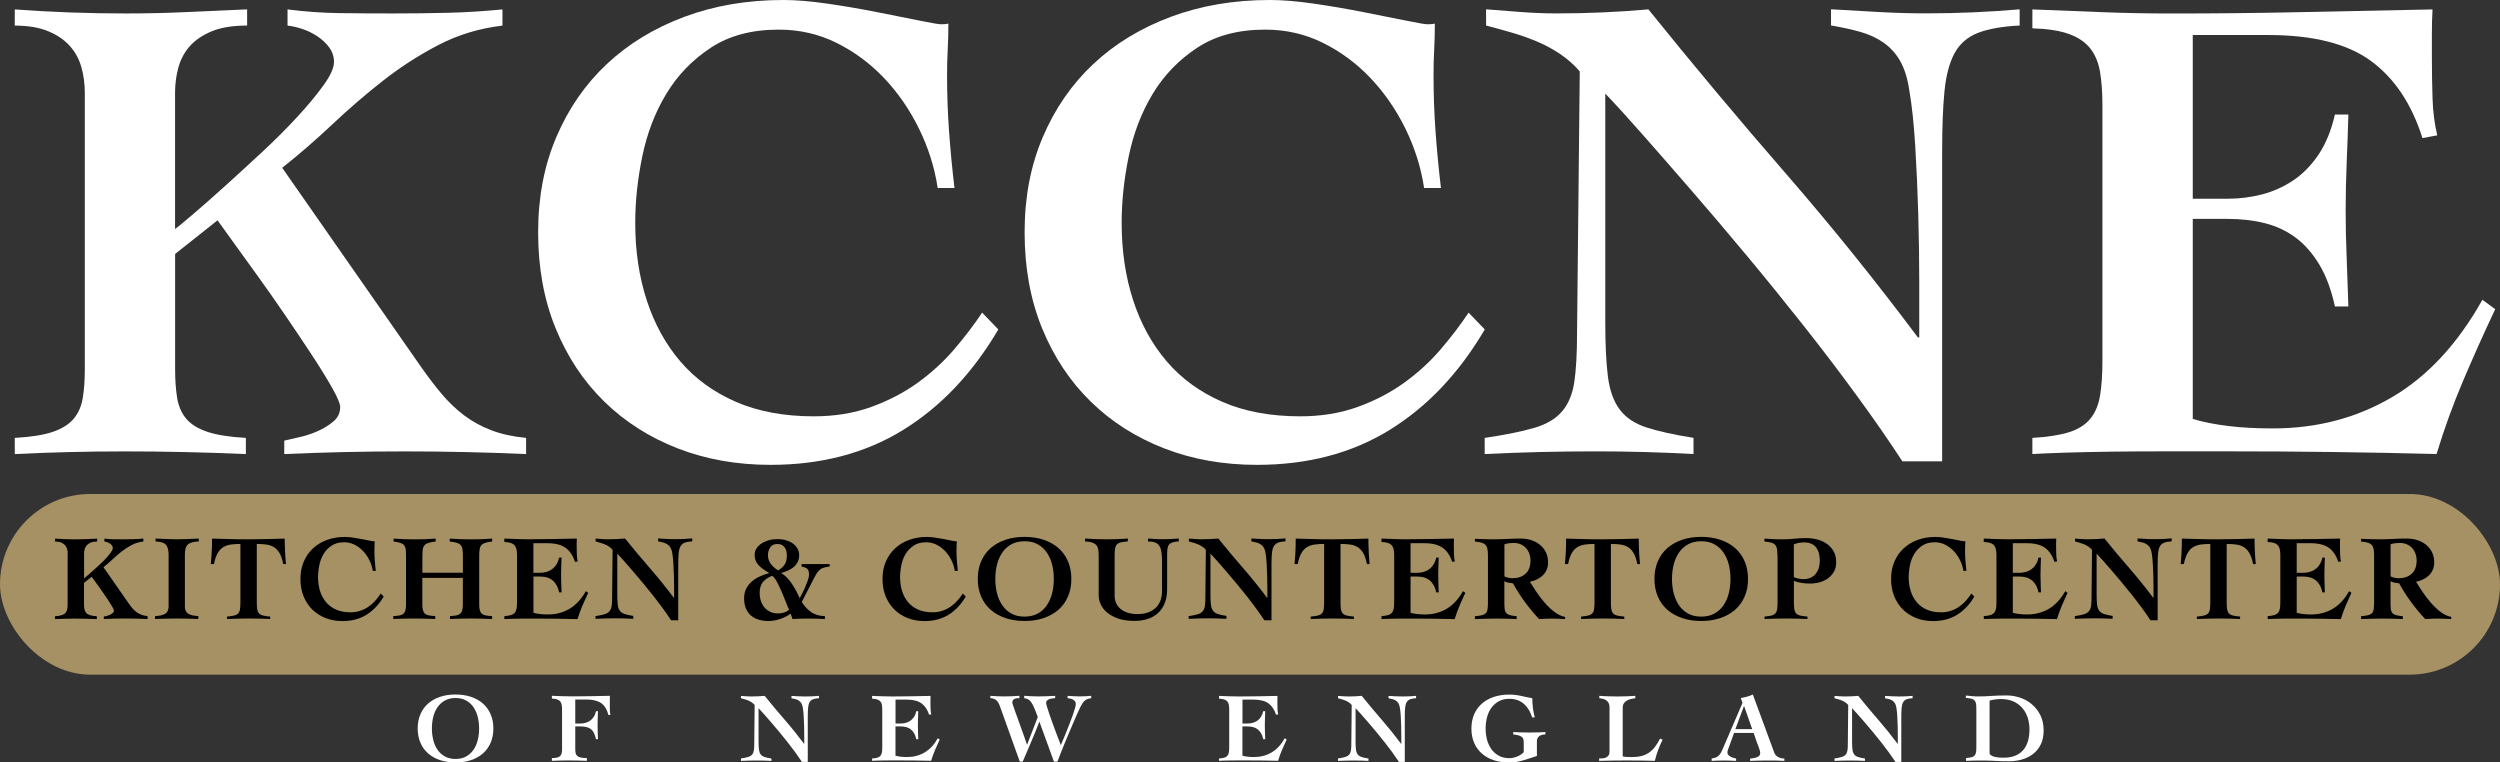
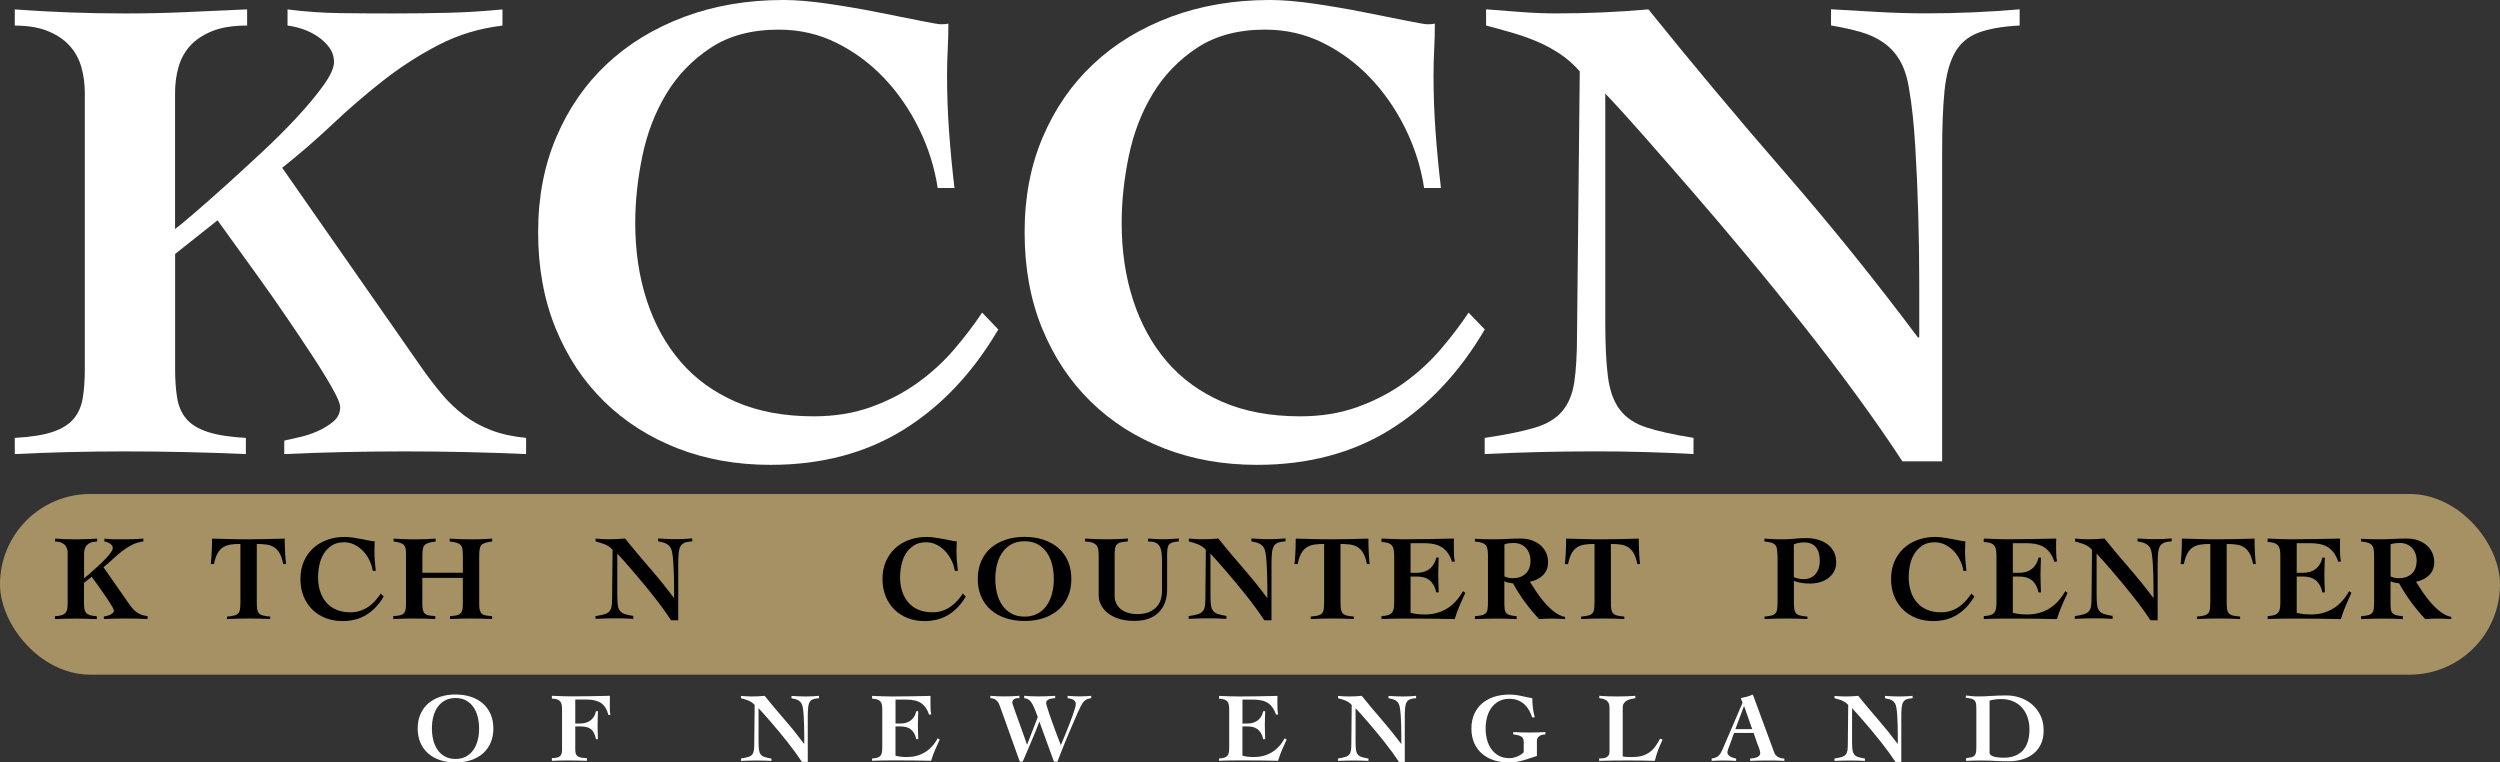
<svg xmlns="http://www.w3.org/2000/svg" id="Layer_2" width="533.23" height="162.62" viewBox="0 0 533.23 162.62">
  <rect x="0" y="0" width="533.23" height="162.62" fill="#333333" stroke="none" />
  <g id="Layer_4">
    <rect x="0" y="105.36" width="533.23" height="38.54" rx="19.27" ry="19.27" fill="#a59163" />
    <path d="M18.09,19.83c0-1.92-.24-3.74-.72-5.46-.48-1.72-1.29-3.23-2.44-4.53s-2.68-2.35-4.6-3.16c-1.92-.81-4.31-1.22-7.18-1.22v-3.45c7.95.58,15.81.86,23.56.86,4.31,0,8.64-.09,13-.29,4.36-.19,8.69-.38,13-.58v3.45c-3.07,0-5.58.41-7.54,1.22-1.96.82-3.52,1.87-4.67,3.16s-1.96,2.8-2.44,4.53c-.48,1.72-.72,3.54-.72,5.46v29.03c.77-.57,2.13-1.7,4.09-3.38,1.96-1.68,4.19-3.64,6.68-5.89,2.49-2.25,5.1-4.65,7.83-7.18,2.73-2.54,5.22-5.03,7.47-7.47,2.25-2.44,4.12-4.69,5.6-6.75,1.48-2.06,2.23-3.71,2.23-4.96,0-1.15-.34-2.18-1.01-3.09-.67-.91-1.51-1.7-2.51-2.37-1.01-.67-2.08-1.2-3.23-1.58-1.15-.38-2.21-.62-3.16-.72v-3.45c3.74.48,7.47.74,11.21.79,3.74.05,7.52.07,11.35.07,4.02,0,7.9-.05,11.64-.14,3.74-.09,7.62-.33,11.64-.72v3.45c-4.89.58-9.41,1.94-13.58,4.1s-8.12,4.69-11.85,7.62c-3.74,2.92-7.35,6.04-10.85,9.34-3.5,3.3-7.07,6.39-10.7,9.27l29.46,42.24c1.53,2.21,3.04,4.19,4.53,5.96,1.48,1.77,3.09,3.3,4.81,4.6s3.64,2.35,5.75,3.16c2.11.82,4.6,1.37,7.47,1.65v3.45c-4.31-.19-8.65-.34-13-.43-4.36-.1-8.69-.14-13-.14s-8.57.05-12.79.14c-4.22.09-8.48.24-12.79.43v-2.87c.77-.19,1.82-.43,3.16-.72,1.34-.29,2.66-.72,3.95-1.29,1.29-.58,2.42-1.27,3.38-2.08.96-.81,1.44-1.84,1.44-3.09,0-.67-.55-1.99-1.65-3.95-1.1-1.96-2.51-4.26-4.24-6.9-1.72-2.63-3.62-5.46-5.68-8.48-2.06-3.02-4.07-5.89-6.04-8.62-1.96-2.73-3.71-5.15-5.24-7.26-1.53-2.11-2.64-3.64-3.31-4.6l-9.05,7.18v24.57c0,2.3.14,4.34.43,6.11.29,1.77.93,3.26,1.94,4.46,1.01,1.2,2.51,2.13,4.53,2.8,2.01.67,4.74,1.1,8.19,1.29v3.45c-4.41-.19-8.76-.34-13.08-.43-4.31-.1-8.62-.14-12.93-.14-3.93,0-7.81.05-11.64.14-3.83.09-7.71.24-11.64.43v-3.45c3.45-.19,6.15-.62,8.12-1.29,1.96-.67,3.45-1.6,4.45-2.8,1.01-1.2,1.65-2.68,1.94-4.46.29-1.77.43-3.81.43-6.11V19.83Z" fill="#fff" />
    <path d="M200,40.09c-.67-4.41-2.01-8.64-4.02-12.72-2.01-4.07-4.5-7.66-7.47-10.78-2.97-3.11-6.35-5.6-10.13-7.47-3.79-1.87-7.88-2.8-12.29-2.8-5.75,0-10.59,1.29-14.51,3.88-3.93,2.59-7.09,5.87-9.48,9.84-2.4,3.98-4.09,8.41-5.1,13.29-1.01,4.89-1.51,9.63-1.51,14.23,0,5.94.81,11.42,2.44,16.45,1.63,5.03,4.02,9.39,7.18,13.08,3.16,3.69,7.11,6.56,11.85,8.62,4.74,2.06,10.27,3.09,16.6,3.09,4.5,0,8.6-.67,12.29-2.01,3.69-1.34,6.99-3.06,9.91-5.17,2.92-2.11,5.51-4.48,7.76-7.11,2.25-2.63,4.24-5.25,5.96-7.83l3.45,3.59c-5.46,9.29-12.21,16.43-20.26,21.41-8.05,4.98-17.48,7.47-28.31,7.47-7.18,0-13.79-1.17-19.83-3.52-6.03-2.35-11.26-5.68-15.66-9.99-4.41-4.31-7.86-9.51-10.35-15.59-2.49-6.08-3.74-12.91-3.74-20.48s1.29-14.25,3.88-20.33c2.59-6.08,6.18-11.28,10.78-15.59,4.6-4.31,10.11-7.66,16.52-10.06,6.42-2.39,13.46-3.59,21.12-3.59,2.68,0,5.84.26,9.48.79,3.64.53,7.14,1.13,10.49,1.8,3.45.67,6.47,1.27,9.05,1.8,2.59.53,4.12.79,4.6.79.76,0,1.29-.05,1.58-.14,0,1.92-.05,3.76-.14,5.53-.1,1.77-.14,3.62-.14,5.53,0,4.02.14,8.02.43,12,.29,3.98.67,7.97,1.15,12h-3.59Z" fill="#fff" />
    <path d="M303.75,40.09c-.67-4.41-2.01-8.64-4.02-12.72-2.01-4.07-4.5-7.66-7.47-10.78-2.97-3.11-6.35-5.6-10.13-7.47-3.79-1.87-7.88-2.8-12.29-2.8-5.75,0-10.59,1.29-14.51,3.88-3.93,2.59-7.09,5.87-9.48,9.84-2.4,3.98-4.09,8.41-5.1,13.29-1.01,4.89-1.51,9.63-1.51,14.23,0,5.94.81,11.42,2.44,16.45,1.63,5.03,4.02,9.39,7.18,13.08,3.16,3.69,7.11,6.56,11.85,8.62,4.74,2.06,10.27,3.09,16.6,3.09,4.5,0,8.6-.67,12.29-2.01,3.69-1.34,6.99-3.06,9.92-5.17,2.92-2.11,5.51-4.48,7.76-7.11,2.25-2.63,4.24-5.25,5.96-7.83l3.45,3.59c-5.46,9.29-12.21,16.43-20.26,21.41-8.05,4.98-17.48,7.47-28.31,7.47-7.18,0-13.79-1.17-19.83-3.52-6.04-2.35-11.26-5.68-15.66-9.99-4.41-4.31-7.86-9.51-10.35-15.59-2.49-6.08-3.74-12.91-3.74-20.48s1.29-14.25,3.88-20.33c2.59-6.08,6.18-11.28,10.78-15.59,4.6-4.31,10.11-7.66,16.52-10.06,6.42-2.39,13.46-3.59,21.12-3.59,2.68,0,5.84.26,9.48.79,3.64.53,7.13,1.13,10.49,1.8,3.45.67,6.47,1.27,9.05,1.8,2.59.53,4.12.79,4.6.79.77,0,1.29-.05,1.58-.14,0,1.92-.05,3.76-.14,5.53-.1,1.77-.14,3.62-.14,5.53,0,4.02.14,8.02.43,12,.29,3.98.67,7.97,1.15,12h-3.59Z" fill="#fff" />
    <path d="M316.68,93.4c4.5-.67,8.05-1.39,10.63-2.16,2.59-.77,4.55-1.94,5.89-3.52,1.34-1.58,2.2-3.66,2.59-6.25.38-2.59.58-6.04.58-10.35l.58-55.9c-1.25-1.44-2.66-2.68-4.24-3.74-1.58-1.05-3.23-1.94-4.96-2.66-1.72-.72-3.5-1.34-5.32-1.87-1.82-.53-3.64-1.03-5.46-1.51v-3.45c2.49.19,5,.38,7.54.58,2.54.19,5.05.29,7.54.29,6.61,0,13.12-.29,19.54-.86,9.58,11.88,19.28,23.47,29.1,34.77,9.82,11.3,19.28,23.04,28.38,35.2h.29v-11.64c0-4.69-.07-9.55-.21-14.58s-.36-9.92-.65-14.66c-.29-4.74-.72-8.74-1.29-12-.38-2.49-1.03-4.53-1.94-6.11-.91-1.58-2.08-2.87-3.52-3.88s-3.09-1.77-4.96-2.3c-1.87-.53-3.95-.98-6.25-1.37v-3.45c3.35.19,6.73.38,10.13.58,3.4.19,6.78.29,10.13.29,6.7,0,13.36-.29,19.97-.86v3.45c-3.74.19-6.71.72-8.91,1.58-2.2.86-3.86,2.3-4.96,4.31-1.1,2.01-1.82,4.72-2.16,8.12-.34,3.4-.5,7.74-.5,13v65.95h-8.48c-2.87-4.41-6.13-9.1-9.77-14.08-3.64-4.98-7.45-9.99-11.42-15.01-3.98-5.03-8-9.99-12.07-14.87-4.07-4.89-7.97-9.48-11.71-13.79-3.74-4.31-7.18-8.26-10.35-11.85-3.16-3.59-5.84-6.54-8.05-8.84v48.71c0,4.89.19,8.79.57,11.71.38,2.92,1.22,5.25,2.51,6.97,1.29,1.72,3.18,3,5.68,3.81,2.49.81,5.84,1.56,10.06,2.23v3.45c-3.54-.19-7.04-.34-10.49-.43-3.45-.1-6.95-.14-10.49-.14-4.02,0-7.95.05-11.78.14-3.83.09-7.76.24-11.78.43v-3.45Z" fill="#fff" />
-     <path d="M433.49,93.4c3.26-.19,5.87-.6,7.83-1.22,1.96-.62,3.47-1.58,4.53-2.87,1.05-1.29,1.75-2.95,2.08-4.96.33-2.01.5-4.45.5-7.33V22.42c0-2.68-.17-5.03-.5-7.04-.34-2.01-1.03-3.69-2.08-5.03-1.05-1.34-2.56-2.37-4.53-3.09-1.96-.72-4.58-1.12-7.83-1.22V2.01c4.89.19,9.79.38,14.73.58,4.93.19,9.84.29,14.73.29,9.29,0,18.54-.09,27.73-.29,9.2-.19,18.58-.38,28.16-.58-.1,1.72-.14,3.45-.14,5.17v5.03c0,2.97.05,5.89.14,8.76.09,2.87.43,5.51,1.01,7.9l-3.16.58c-2.3-7.28-5.96-12.76-10.99-16.45-5.03-3.69-12.33-5.53-21.91-5.53h-16.09v34.92h7.47c2.49,0,4.93-.31,7.33-.93,2.39-.62,4.62-1.63,6.68-3.02,2.06-1.39,3.85-3.23,5.39-5.53,1.53-2.3,2.68-5.12,3.45-8.48h2.87c-.1,3.35-.21,6.75-.36,10.2-.14,3.45-.22,6.85-.22,10.2s.07,6.88.22,10.27c.14,3.4.26,6.83.36,10.27h-2.87c-.77-3.54-1.87-6.51-3.31-8.91-1.44-2.39-3.11-4.31-5.03-5.75-1.92-1.44-4.1-2.46-6.54-3.09-2.44-.62-5.1-.93-7.97-.93h-7.47v42.68c2.3.67,4.86,1.17,7.69,1.51,2.82.34,5.96.5,9.41.5,9.39,0,17.86-2.23,25.43-6.68,7.57-4.45,13.99-11.37,19.25-20.76l2.73,2.01c-2.4,5.08-4.67,10.15-6.83,15.23-2.16,5.08-4.05,10.3-5.68,15.66-7.47-.19-14.9-.34-22.27-.43-7.38-.1-14.8-.14-22.27-.14h-13.36c-4.22,0-8.12.02-11.71.07-3.59.05-6.8.12-9.63.21-2.83.09-5.15.19-6.97.29v-3.45Z" fill="#fff" />
    <path d="M14.45,118.1c0-.35-.04-.68-.13-.99-.09-.31-.23-.58-.44-.82-.21-.23-.49-.42-.83-.57-.35-.15-.78-.22-1.3-.22v-.62c1.44.1,2.86.16,4.27.16.78,0,1.56-.02,2.35-.05.79-.03,1.57-.07,2.35-.1v.62c-.56,0-1.01.07-1.37.22-.36.15-.64.34-.85.57-.21.23-.36.51-.44.82-.09.31-.13.64-.13.99v5.25c.14-.1.39-.31.74-.61s.76-.66,1.21-1.07c.45-.41.92-.84,1.42-1.3.49-.46.95-.91,1.35-1.35s.75-.85,1.01-1.22c.27-.37.4-.67.4-.9,0-.21-.06-.39-.18-.56s-.27-.31-.46-.43c-.18-.12-.38-.22-.58-.29-.21-.07-.4-.11-.57-.13v-.62c.68.09,1.35.13,2.03.14.68,0,1.36.01,2.06.01s1.43,0,2.11-.03c.68-.02,1.38-.06,2.11-.13v.62c-.88.1-1.7.35-2.46.74-.75.39-1.47.85-2.15,1.38s-1.33,1.09-1.96,1.69-1.28,1.16-1.94,1.68l5.33,7.65c.28.4.55.76.82,1.08.27.32.56.6.87.83s.66.42,1.04.57c.38.15.83.25,1.35.3v.62c-.78-.04-1.56-.06-2.35-.08-.79-.02-1.57-.03-2.35-.03s-1.55,0-2.32.03c-.76.02-1.53.04-2.31.08v-.52c.14-.04.33-.08.57-.13.24-.05.48-.13.71-.23s.44-.23.61-.38c.17-.15.26-.33.26-.56,0-.12-.1-.36-.3-.71s-.46-.77-.77-1.25c-.31-.48-.65-.99-1.03-1.53s-.74-1.07-1.09-1.56c-.36-.49-.67-.93-.95-1.31-.28-.38-.48-.66-.6-.83l-1.64,1.3v4.45c0,.42.03.78.08,1.11.05.32.17.59.35.81.18.22.46.39.82.51.36.12.86.2,1.48.23v.62c-.8-.04-1.59-.06-2.37-.08-.78-.02-1.56-.03-2.34-.03-.71,0-1.41,0-2.11.03-.69.02-1.4.04-2.11.08v-.62c.62-.03,1.11-.11,1.47-.23s.62-.29.81-.51c.18-.22.3-.49.35-.81.05-.32.08-.69.08-1.11v-10.66Z" />
-     <path d="M33.16,114.87c.8.04,1.59.07,2.37.1.78.04,1.57.05,2.37.05s1.51-.02,2.25-.05c.74-.03,1.49-.07,2.25-.1v.62c-.59.02-1.08.08-1.47.2-.39.11-.69.28-.91.49-.22.22-.37.5-.46.86-.09.36-.13.79-.13,1.31v11.03c0,.68.22,1.17.65,1.48s1.18.49,2.24.55l-.05.62c-.76-.04-1.52-.06-2.26-.08-.75-.02-1.5-.03-2.26-.03s-1.56,0-2.34.03c-.78.02-1.56.04-2.34.08v-.62c1.06-.05,1.8-.23,2.24-.55.43-.31.65-.81.65-1.48v-11.03c0-1.02-.19-1.75-.58-2.17-.39-.42-1.12-.65-2.2-.69v-.62Z" />
    <path d="M60.41,120.31c-.19-.97-.45-1.74-.77-2.3-.32-.56-.71-.99-1.18-1.29-.47-.29-1.01-.49-1.61-.57s-1.3-.13-2.08-.13v12.43c0,.59.03,1.07.08,1.44.05.37.17.67.36.9.19.23.48.39.86.49.38.1.9.18,1.56.23v.52c-.73-.04-1.46-.06-2.2-.08-.74-.02-1.48-.03-2.22-.03-.8,0-1.59,0-2.37.03-.78.02-1.59.04-2.42.08v-.52c.66-.05,1.18-.13,1.56-.23.38-.1.67-.27.86-.49.19-.22.31-.52.36-.9.05-.37.08-.85.08-1.44v-12.43c-.78,0-1.47.04-2.08.13-.61.09-1.14.28-1.61.57-.47.29-.86.72-1.18,1.29-.32.56-.58,1.33-.77,2.3h-.68c.04-.33.07-.66.09-1,.03-.34.05-.71.08-1.13.03-.42.05-.89.07-1.43.02-.54.03-1.16.03-1.87,1.3.04,2.58.07,3.85.1,1.26.04,2.54.05,3.82.05s2.6-.02,3.9-.05c1.3-.03,2.61-.07,3.93-.1,0,.71,0,1.33.03,1.87.02.54.04,1.01.07,1.43.03.42.05.79.08,1.13.03.34.06.67.09,1h-.57Z" />
    <path d="M79.51,121.77c-.12-.8-.36-1.56-.73-2.3s-.82-1.39-1.35-1.95c-.54-.56-1.15-1.01-1.83-1.35-.69-.34-1.43-.51-2.22-.51-1.04,0-1.92.23-2.63.7-.71.47-1.28,1.06-1.72,1.78s-.74,1.52-.92,2.41c-.18.88-.27,1.74-.27,2.58,0,1.08.15,2.07.44,2.98.29.91.73,1.7,1.3,2.37.57.67,1.29,1.19,2.15,1.56.86.37,1.86.56,3,.56.81,0,1.56-.12,2.22-.36.67-.24,1.27-.55,1.79-.94.53-.38,1-.81,1.4-1.29s.77-.95,1.08-1.42l.62.65c-.99,1.68-2.21,2.97-3.67,3.88-1.46.9-3.16,1.35-5.12,1.35-1.3,0-2.5-.21-3.59-.64-1.09-.42-2.04-1.03-2.83-1.81-.8-.78-1.42-1.72-1.87-2.82-.45-1.1-.68-2.34-.68-3.71s.23-2.58.7-3.68c.47-1.1,1.12-2.04,1.95-2.82s1.83-1.39,2.99-1.82,2.44-.65,3.82-.65c.49,0,1.06.05,1.72.14.66.09,1.29.2,1.9.32.62.12,1.17.23,1.64.33.47.1.75.14.83.14.14,0,.23,0,.29-.03,0,.35,0,.68-.03,1-.02.32-.03.65-.03,1,0,.73.03,1.45.08,2.17.05.72.12,1.44.21,2.17h-.65Z" />
    <path d="M83.9,131.41c.52-.03.95-.08,1.3-.14s.62-.18.83-.36.36-.43.44-.75c.09-.32.13-.75.13-1.29v-10.14c0-.62-.02-1.13-.06-1.51-.04-.38-.16-.68-.34-.91-.18-.23-.45-.4-.81-.52-.36-.12-.84-.22-1.44-.29v-.62c1.49.1,2.99.16,4.5.16s3-.05,4.47-.16v.62c-.64.07-1.15.17-1.53.29-.38.12-.67.29-.86.52-.19.23-.31.53-.36.91-.05.38-.08.88-.08,1.51v3.43h8.64v-3.43c0-.62-.03-1.13-.08-1.51-.05-.38-.17-.68-.35-.91-.18-.23-.46-.4-.83-.52-.37-.12-.89-.22-1.55-.29v-.62c1.54.1,3.07.16,4.58.16s3-.05,4.47-.16v.62c-.64.07-1.14.17-1.51.29-.36.12-.64.29-.82.52-.18.23-.3.53-.35.91-.05.38-.08.88-.08,1.51v10.14c0,.54.04.97.13,1.29.09.32.23.57.44.75s.49.3.84.36.8.11,1.34.14v.62c-.75-.04-1.5-.06-2.25-.08-.75-.02-1.5-.03-2.25-.03s-1.49,0-2.24.03c-.75.02-1.49.04-2.24.08v-.62c.52-.03.95-.08,1.3-.14s.63-.18.85-.36c.22-.18.37-.43.46-.75.09-.32.13-.75.13-1.29v-5.62h-8.64v5.62c0,.54.04.97.13,1.29.09.32.24.57.46.75.22.18.5.3.86.36s.79.11,1.31.14v.62c-.76-.04-1.52-.06-2.28-.08-.75-.02-1.51-.03-2.28-.03s-1.46,0-2.2.03c-.74.02-1.47.04-2.2.08v-.62Z" />
-     <path d="M107.57,131.41c.59-.03,1.06-.11,1.42-.22.36-.11.63-.29.82-.52.19-.23.32-.53.38-.9s.09-.81.09-1.33v-9.88c0-.49-.03-.91-.09-1.27s-.19-.67-.38-.91c-.19-.24-.46-.43-.82-.56s-.83-.2-1.42-.22v-.73c.88.04,1.77.07,2.67.1.89.04,1.78.05,2.67.05,1.68,0,3.35-.02,5.02-.05,1.67-.03,3.36-.07,5.1-.1-.02.31-.03.62-.03.94v.91c0,.54,0,1.07.03,1.59.02.52.08,1,.18,1.43l-.57.1c-.42-1.32-1.08-2.31-1.99-2.98-.91-.67-2.23-1-3.97-1h-2.91v6.32h1.35c.45,0,.89-.06,1.33-.17.43-.11.84-.29,1.21-.55s.7-.59.98-1,.49-.93.62-1.53h.52c-.02.61-.04,1.22-.07,1.85-.03.62-.04,1.24-.04,1.85s.01,1.24.04,1.86c.03.62.05,1.24.07,1.86h-.52c-.14-.64-.34-1.18-.6-1.61-.26-.43-.56-.78-.91-1.04-.35-.26-.74-.45-1.18-.56-.44-.11-.92-.17-1.44-.17h-1.35v7.73c.42.12.88.21,1.39.27.51.06,1.08.09,1.7.09,1.7,0,3.23-.4,4.6-1.21s2.53-2.06,3.49-3.76l.49.36c-.43.92-.84,1.84-1.24,2.76-.39.92-.73,1.86-1.03,2.84-1.35-.04-2.7-.06-4.03-.08-1.34-.02-2.68-.03-4.03-.03h-2.42c-.76,0-1.47,0-2.12.01s-1.23.02-1.74.04-.93.04-1.26.05v-.62Z" />
    <path d="M127,131.41c.81-.12,1.46-.25,1.92-.39.47-.14.82-.35,1.07-.64.24-.29.4-.66.47-1.13.07-.47.1-1.09.1-1.87l.1-10.12c-.23-.26-.48-.49-.77-.68s-.58-.35-.9-.48c-.31-.13-.63-.24-.96-.34s-.66-.19-.99-.27v-.62c.45.04.91.07,1.37.1.46.04.92.05,1.37.05,1.2,0,2.38-.05,3.54-.16,1.73,2.15,3.49,4.25,5.27,6.29,1.78,2.05,3.49,4.17,5.14,6.37h.05v-2.11c0-.85-.01-1.73-.04-2.64s-.07-1.79-.12-2.65-.13-1.58-.23-2.17c-.07-.45-.19-.82-.35-1.11-.17-.29-.38-.52-.64-.7-.26-.18-.56-.32-.9-.42-.34-.09-.71-.18-1.13-.25v-.62c.61.04,1.22.07,1.83.1.62.04,1.23.05,1.83.05,1.21,0,2.42-.05,3.62-.16v.62c-.68.04-1.21.13-1.61.29-.4.16-.7.42-.9.78s-.33.85-.39,1.47c-.06.62-.09,1.4-.09,2.35v11.94h-1.53c-.52-.8-1.11-1.65-1.77-2.55-.66-.9-1.35-1.81-2.07-2.72s-1.45-1.81-2.18-2.69c-.74-.88-1.44-1.72-2.12-2.5-.68-.78-1.3-1.5-1.87-2.15s-1.06-1.18-1.46-1.6v8.82c0,.88.04,1.59.1,2.12s.22.95.46,1.26c.23.31.58.54,1.03.69.45.15,1.06.28,1.82.4v.62c-.64-.04-1.27-.06-1.9-.08-.62-.02-1.26-.03-1.9-.03-.73,0-1.44,0-2.13.03-.69.02-1.4.04-2.13.08v-.62Z" />
-     <path d="M170.95,120.31h6.01v.52c-.52.07-.95.15-1.27.25-.33.1-.62.25-.86.46-.24.21-.47.49-.68.83s-.46.81-.75,1.38l-2.39,4.63c.57.94,1.25,1.67,2.04,2.2s1.76.81,2.9.84v.62c-.62-.04-1.24-.06-1.86-.08-.62-.02-1.24-.03-1.86-.03-.54,0-1.07,0-1.6.03-.53.02-1.06.04-1.6.08l-.39-1.17c-.64.49-1.4.87-2.26,1.16-.87.29-1.69.43-2.47.43-.73,0-1.41-.09-2.04-.27-.63-.18-1.18-.47-1.65-.86-.47-.39-.84-.89-1.11-1.51-.27-.62-.4-1.35-.4-2.2,0-.8.15-1.49.46-2.08.3-.59.71-1.1,1.21-1.53s1.08-.79,1.72-1.08,1.3-.52,1.98-.69c-.4-.24-.78-.49-1.16-.74-.37-.25-.71-.52-1-.82-.3-.29-.53-.63-.7-1.01-.17-.38-.26-.83-.26-1.35,0-.49.13-.93.39-1.34.26-.41.61-.76,1.05-1.05.44-.29.95-.52,1.54-.69.58-.17,1.2-.25,1.86-.25.71,0,1.35.09,1.92.26.57.17,1.06.42,1.47.73.41.31.72.68.94,1.09.22.42.33.86.33,1.33,0,.57-.11,1.07-.33,1.48-.22.42-.51.78-.87,1.08-.36.3-.78.56-1.24.75-.46.2-.93.37-1.42.51.5.29.95.65,1.34,1.08.39.42.75.88,1.07,1.37.32.49.61.98.87,1.48.26.5.49.98.7,1.43.14-.26.32-.61.55-1.05s.44-.91.65-1.4c.21-.5.39-.97.55-1.43.16-.46.23-.83.23-1.11,0-.61-.12-1.02-.36-1.25-.24-.22-.65-.39-1.22-.49v-.52ZM162.03,126.47c0,.62.09,1.21.27,1.74.18.54.44,1,.78,1.39.34.39.75.69,1.24.91.48.22,1.02.33,1.61.33.43,0,.85-.06,1.26-.18.41-.12.78-.33,1.11-.62-.24-.52-.51-1.15-.79-1.9-.29-.75-.58-1.47-.9-2.18-.31-.71-.63-1.36-.95-1.95-.32-.59-.65-.99-1-1.2-.94.4-1.61.88-2.02,1.44-.41.56-.61,1.3-.61,2.22ZM163.8,118.46c0,.69.22,1.32.66,1.89.44.56.96,1,1.55,1.31.55-.35,1-.75,1.33-1.22.33-.47.49-1.11.49-1.92,0-.31-.03-.62-.09-.91-.06-.29-.17-.56-.33-.79s-.36-.42-.62-.57c-.26-.15-.59-.22-.99-.22-.71,0-1.22.25-1.54.74-.31.49-.47,1.06-.47,1.7Z" />
    <path d="M203.65,121.77c-.12-.8-.36-1.56-.73-2.3s-.81-1.39-1.35-1.95c-.54-.56-1.15-1.01-1.83-1.35-.69-.34-1.43-.51-2.22-.51-1.04,0-1.92.23-2.63.7-.71.47-1.28,1.06-1.72,1.78s-.74,1.52-.92,2.41c-.18.88-.27,1.74-.27,2.58,0,1.08.15,2.07.44,2.98.29.91.73,1.7,1.3,2.37.57.67,1.29,1.19,2.15,1.56.86.37,1.86.56,3,.56.82,0,1.56-.12,2.22-.36.67-.24,1.27-.55,1.79-.94.53-.38,1-.81,1.41-1.29.41-.48.77-.95,1.08-1.42l.62.65c-.99,1.68-2.21,2.97-3.67,3.88-1.46.9-3.17,1.35-5.12,1.35-1.3,0-2.5-.21-3.59-.64-1.09-.42-2.04-1.03-2.83-1.81s-1.42-1.72-1.87-2.82c-.45-1.1-.68-2.34-.68-3.71s.23-2.58.7-3.68c.47-1.1,1.12-2.04,1.95-2.82.83-.78,1.83-1.39,2.99-1.82,1.16-.43,2.44-.65,3.82-.65.49,0,1.06.05,1.72.14.66.09,1.29.2,1.9.32.62.12,1.17.23,1.64.33.47.1.75.14.83.14.14,0,.23,0,.29-.03,0,.35,0,.68-.03,1-.02.32-.03.65-.03,1,0,.73.03,1.45.08,2.17s.12,1.44.21,2.17h-.65Z" />
    <path d="M218.53,114.51c1.47,0,2.82.2,4.04.61s2.28.99,3.16,1.76c.88.76,1.57,1.7,2.05,2.82.49,1.12.73,2.38.73,3.78s-.24,2.67-.73,3.78-1.17,2.06-2.05,2.82c-.88.76-1.94,1.35-3.16,1.76s-2.57.61-4.04.61-2.82-.2-4.04-.61-2.28-.99-3.16-1.76c-.88-.76-1.57-1.7-2.05-2.82-.49-1.12-.73-2.38-.73-3.78s.24-2.67.73-3.78c.49-1.12,1.17-2.06,2.05-2.82.88-.76,1.94-1.35,3.16-1.76s2.57-.61,4.04-.61ZM218.53,115.44c-1.08,0-2.01.22-2.8.65s-1.44,1.02-1.95,1.77c-.51.75-.89,1.6-1.13,2.56-.24.96-.36,1.98-.36,3.06s.12,2.07.36,3.04c.24.97.62,1.83,1.13,2.58.51.75,1.16,1.33,1.95,1.77s1.72.65,2.8.65,2.01-.22,2.8-.65,1.44-1.02,1.95-1.77c.51-.75.89-1.6,1.13-2.58.24-.97.36-1.99.36-3.04s-.12-2.09-.36-3.06c-.24-.96-.62-1.82-1.13-2.56-.51-.75-1.16-1.33-1.95-1.77s-1.72-.65-2.8-.65Z" />
    <path d="M231.45,114.87c1.51.1,3.03.16,4.55.16s3.08-.05,4.6-.16l-.08.62c-.64.04-1.15.1-1.52.21-.37.1-.65.26-.83.48-.18.22-.3.51-.35.88s-.08.85-.08,1.44v8.63c0,.47.09.93.27,1.39.18.46.47.87.86,1.24.39.36.89.66,1.51.88s1.36.34,2.22.34c1.04,0,1.9-.16,2.59-.48.68-.32,1.22-.71,1.61-1.18.39-.47.66-.98.82-1.54.16-.55.23-1.07.23-1.53v-6.4c0-.87-.04-1.58-.13-2.13s-.24-1-.47-1.33c-.23-.33-.53-.56-.91-.7-.38-.14-.88-.21-1.48-.21v-.62c.4.04.9.07,1.5.1.6.04,1.23.05,1.89.05.54,0,1.07-.02,1.6-.05.53-.03,1.05-.07,1.57-.1v.62c-.57.04-1.02.1-1.34.21-.32.1-.57.26-.74.48-.17.22-.28.51-.33.88-.04.37-.07.85-.07,1.44v7.13c0,2.17-.61,3.84-1.83,5.03-1.22,1.19-2.94,1.78-5.14,1.78-1.32,0-2.45-.16-3.41-.48s-1.74-.74-2.37-1.26c-.62-.52-1.09-1.1-1.39-1.74-.3-.64-.46-1.28-.46-1.92v-8.53c0-.47-.03-.88-.08-1.24-.05-.36-.17-.66-.36-.91-.19-.25-.48-.45-.87-.6-.39-.15-.92-.24-1.6-.27v-.62Z" />
    <path d="M253.54,131.41c.81-.12,1.46-.25,1.92-.39s.82-.35,1.07-.64c.24-.29.4-.66.47-1.13.07-.47.1-1.09.1-1.87l.1-10.12c-.23-.26-.48-.49-.77-.68s-.59-.35-.9-.48c-.31-.13-.63-.24-.96-.34s-.66-.19-.99-.27v-.62c.45.04.91.07,1.37.1.46.04.91.05,1.37.05,1.2,0,2.38-.05,3.54-.16,1.73,2.15,3.49,4.25,5.27,6.29,1.78,2.05,3.49,4.17,5.14,6.37h.05v-2.11c0-.85-.01-1.73-.04-2.64s-.06-1.79-.12-2.65c-.05-.86-.13-1.58-.23-2.17-.07-.45-.19-.82-.35-1.11s-.38-.52-.64-.7c-.26-.18-.56-.32-.9-.42-.34-.09-.72-.18-1.13-.25v-.62c.61.04,1.22.07,1.83.1.62.04,1.23.05,1.83.05,1.21,0,2.42-.05,3.62-.16v.62c-.68.04-1.21.13-1.61.29-.4.16-.7.42-.9.78s-.33.85-.39,1.47c-.06.62-.09,1.4-.09,2.35v11.94h-1.54c-.52-.8-1.11-1.65-1.77-2.55-.66-.9-1.35-1.81-2.07-2.72-.72-.91-1.45-1.81-2.19-2.69-.74-.88-1.44-1.72-2.12-2.5-.68-.78-1.3-1.5-1.87-2.15s-1.06-1.18-1.46-1.6v8.82c0,.88.03,1.59.1,2.12s.22.95.46,1.26c.23.31.58.54,1.03.69.45.15,1.06.28,1.82.4v.62c-.64-.04-1.27-.06-1.9-.08-.62-.02-1.26-.03-1.9-.03-.73,0-1.44,0-2.13.03-.69.02-1.4.04-2.13.08v-.62Z" />
    <path d="M291.56,120.31c-.19-.97-.45-1.74-.77-2.3-.32-.56-.72-.99-1.18-1.29-.47-.29-1.01-.49-1.61-.57-.61-.09-1.3-.13-2.08-.13v12.43c0,.59.03,1.07.08,1.44.05.37.17.67.36.9.19.23.48.39.86.49.38.1.9.18,1.56.23v.52c-.73-.04-1.46-.06-2.2-.08-.74-.02-1.48-.03-2.22-.03-.8,0-1.59,0-2.37.03-.78.02-1.59.04-2.42.08v-.52c.66-.05,1.18-.13,1.56-.23.38-.1.67-.27.86-.49.19-.22.31-.52.36-.9.05-.37.08-.85.08-1.44v-12.43c-.78,0-1.47.04-2.08.13-.61.09-1.14.28-1.61.57-.47.29-.86.72-1.18,1.29-.32.56-.58,1.33-.77,2.3h-.68c.03-.33.06-.66.09-1,.03-.34.05-.71.08-1.13.03-.42.05-.89.06-1.43.02-.54.03-1.16.03-1.87,1.3.04,2.58.07,3.85.1,1.27.04,2.54.05,3.82.05s2.6-.02,3.9-.05c1.3-.03,2.61-.07,3.93-.1,0,.71,0,1.33.03,1.87.02.54.04,1.01.06,1.43.03.42.05.79.08,1.13s.06.67.09,1h-.57Z" />
    <path d="M294.66,131.41c.59-.03,1.06-.11,1.42-.22.36-.11.63-.29.82-.52.19-.23.32-.53.38-.9.06-.36.09-.81.09-1.33v-9.88c0-.49-.03-.91-.09-1.27-.06-.36-.19-.67-.38-.91-.19-.24-.46-.43-.82-.56s-.83-.2-1.42-.22v-.73c.88.04,1.77.07,2.67.1.89.04,1.78.05,2.67.05,1.68,0,3.36-.02,5.02-.05,1.67-.03,3.36-.07,5.1-.1-.02.31-.03.62-.03.94v.91c0,.54,0,1.07.03,1.59.02.52.08,1,.18,1.43l-.57.1c-.42-1.32-1.08-2.31-1.99-2.98-.91-.67-2.23-1-3.97-1h-2.91v6.32h1.35c.45,0,.89-.06,1.33-.17.43-.11.84-.29,1.21-.55.37-.25.7-.59.97-1s.49-.93.62-1.53h.52c-.02.61-.04,1.22-.06,1.85-.03.62-.04,1.24-.04,1.85s.01,1.24.04,1.86c.03.62.05,1.24.06,1.86h-.52c-.14-.64-.34-1.18-.6-1.61-.26-.43-.56-.78-.91-1.04-.35-.26-.74-.45-1.18-.56-.44-.11-.92-.17-1.44-.17h-1.35v7.73c.42.12.88.21,1.39.27.51.06,1.08.09,1.7.09,1.7,0,3.23-.4,4.6-1.21,1.37-.81,2.53-2.06,3.49-3.76l.5.36c-.43.92-.85,1.84-1.24,2.76-.39.92-.73,1.86-1.03,2.84-1.35-.04-2.7-.06-4.03-.08-1.33-.02-2.68-.03-4.03-.03h-2.42c-.76,0-1.47,0-2.12.01s-1.23.02-1.74.04c-.51.02-.93.04-1.26.05v-.62Z" />
    <path d="M314.61,114.92c.64.04,1.27.06,1.89.08.62.02,1.31.03,2.09.03.94,0,1.87-.03,2.81-.08s1.92-.08,2.94-.08c.9,0,1.71.13,2.43.39.72.26,1.33.62,1.85,1.08s.9.99,1.17,1.6c.27.61.4,1.27.4,1.98,0,.61-.1,1.14-.3,1.6-.2.46-.47.86-.82,1.2s-.75.62-1.22.85c-.47.23-.98.4-1.54.52.36.59.81,1.29,1.35,2.09.54.81,1.13,1.59,1.78,2.34.65.75,1.35,1.42,2.09,1.99.75.57,1.51.93,2.29,1.07v.47c-.5-.04-.99-.06-1.47-.08-.48-.02-.97-.03-1.47-.03-.43,0-.87,0-1.3.03-.43.02-.87.04-1.3.08-1.09-1.16-2.1-2.38-3.03-3.64s-1.77-2.59-2.54-3.98c-.3-.04-.63-.09-1-.16s-.65-.17-.84-.31v4.5c0,.59.02,1.07.06,1.43s.16.65.34.86c.18.21.45.36.79.46.35.1.82.17,1.43.22v.62c-.61-.04-1.27-.06-1.99-.08-.72-.02-1.45-.03-2.2-.03-.8,0-1.59,0-2.37.03-.78.02-1.56.04-2.34.08v-.62c.64-.05,1.15-.12,1.52-.22.37-.09.65-.25.83-.46.18-.21.3-.49.35-.86.05-.36.08-.84.08-1.43v-9.88c0-.52-.03-.96-.08-1.33-.05-.36-.17-.67-.35-.91-.18-.24-.46-.43-.83-.56-.37-.13-.88-.22-1.52-.27v-.57ZM320.88,122.94c.55.26,1.13.39,1.74.39,1.14,0,2.07-.32,2.77-.96.7-.64,1.05-1.58,1.05-2.81,0-.52-.08-1.01-.25-1.47-.17-.46-.4-.86-.71-1.2-.31-.34-.69-.6-1.12-.79-.43-.19-.92-.29-1.46-.29-.35,0-.69.02-1.01.05-.33.04-.67.11-1.01.23v6.84Z" />
    <path d="M349.23,120.31c-.19-.97-.45-1.74-.77-2.3-.32-.56-.72-.99-1.18-1.29-.47-.29-1.01-.49-1.61-.57-.61-.09-1.3-.13-2.08-.13v12.43c0,.59.03,1.07.08,1.44.05.37.17.67.36.9.19.23.48.39.86.49.38.1.9.18,1.56.23v.52c-.73-.04-1.46-.06-2.2-.08-.74-.02-1.48-.03-2.22-.03-.8,0-1.59,0-2.37.03-.78.02-1.59.04-2.42.08v-.52c.66-.05,1.18-.13,1.56-.23.38-.1.67-.27.86-.49.19-.22.31-.52.36-.9.05-.37.08-.85.08-1.44v-12.43c-.78,0-1.47.04-2.08.13-.61.09-1.14.28-1.61.57-.47.29-.86.72-1.18,1.29-.32.56-.58,1.33-.77,2.3h-.68c.03-.33.06-.66.09-1,.03-.34.05-.71.08-1.13.03-.42.05-.89.06-1.43.02-.54.03-1.16.03-1.87,1.3.04,2.58.07,3.85.1,1.27.04,2.54.05,3.82.05s2.6-.02,3.9-.05c1.3-.03,2.61-.07,3.93-.1,0,.71,0,1.33.03,1.87.02.54.04,1.01.06,1.43.03.42.05.79.08,1.13s.06.67.09,1h-.57Z" />
-     <path d="M362.86,114.51c1.47,0,2.82.2,4.04.61s2.28.99,3.16,1.76c.88.76,1.57,1.7,2.05,2.82.49,1.12.73,2.38.73,3.78s-.24,2.67-.73,3.78-1.17,2.06-2.05,2.82c-.88.76-1.94,1.35-3.16,1.76s-2.57.61-4.04.61-2.82-.2-4.04-.61-2.28-.99-3.16-1.76c-.88-.76-1.57-1.7-2.05-2.82s-.73-2.38-.73-3.78.24-2.67.73-3.78c.49-1.12,1.17-2.06,2.05-2.82s1.94-1.35,3.16-1.76,2.57-.61,4.04-.61ZM362.86,115.44c-1.08,0-2.01.22-2.8.65s-1.44,1.02-1.95,1.77c-.51.75-.89,1.6-1.13,2.56-.24.96-.36,1.98-.36,3.06s.12,2.07.36,3.04c.24.97.62,1.83,1.13,2.58.51.75,1.16,1.33,1.95,1.77s1.72.65,2.8.65,2.01-.22,2.8-.65,1.44-1.02,1.95-1.77c.51-.75.89-1.6,1.13-2.58.24-.97.36-1.99.36-3.04s-.12-2.09-.36-3.06c-.24-.96-.62-1.82-1.13-2.56-.51-.75-1.16-1.33-1.95-1.77s-1.72-.65-2.8-.65Z" />
    <path d="M379.11,118.51c0-.59-.04-1.07-.1-1.43s-.2-.65-.4-.87-.48-.38-.84-.48c-.36-.1-.84-.18-1.43-.23v-.62c.5.04,1.08.07,1.74.1.66.04,1.4.05,2.21.05s1.63-.04,2.46-.13,1.67-.13,2.54-.13c.81,0,1.6.1,2.37.31.76.21,1.44.52,2.03.94s1.06.95,1.42,1.6c.35.65.53,1.42.53,2.3,0,.78-.16,1.45-.48,2.02-.32.56-.75,1.04-1.27,1.42-.53.38-1.13.66-1.79.84-.67.18-1.36.27-2.07.27-.57,0-1.15-.04-1.73-.13-.58-.09-1.14-.23-1.68-.44v4.55c0,.59.03,1.07.08,1.44.05.37.17.67.36.9.19.23.48.39.86.49.38.1.91.18,1.59.23v.52c-.75-.04-1.49-.06-2.22-.08-.74-.02-1.48-.03-2.22-.03-.8,0-1.59,0-2.37.03-.78.02-1.56.04-2.34.08v-.52c.64-.05,1.15-.13,1.52-.23.37-.1.65-.27.83-.49.18-.22.3-.52.35-.9.05-.37.08-.85.08-1.44v-9.94ZM382.6,123.09c.28.12.59.23.95.31.35.09.7.13,1.03.13,1.18,0,2.07-.37,2.67-1.11.6-.74.9-1.67.9-2.8,0-.55-.06-1.07-.18-1.55-.12-.48-.31-.89-.57-1.25-.26-.36-.6-.63-1.03-.83s-.94-.3-1.55-.3c-.4,0-.78.04-1.14.1-.36.07-.72.17-1.07.31v6.97Z" />
    <path d="M418.78,121.77c-.12-.8-.36-1.56-.73-2.3s-.82-1.39-1.35-1.95c-.54-.56-1.15-1.01-1.83-1.35-.68-.34-1.43-.51-2.22-.51-1.04,0-1.92.23-2.63.7-.71.47-1.28,1.06-1.72,1.78s-.74,1.52-.92,2.41c-.18.88-.27,1.74-.27,2.58,0,1.08.15,2.07.44,2.98.29.91.73,1.7,1.3,2.37.57.67,1.29,1.19,2.15,1.56.86.37,1.86.56,3,.56.82,0,1.56-.12,2.22-.36.67-.24,1.27-.55,1.79-.94.53-.38,1-.81,1.4-1.29s.77-.95,1.08-1.42l.62.65c-.99,1.68-2.21,2.97-3.67,3.88-1.46.9-3.16,1.35-5.12,1.35-1.3,0-2.5-.21-3.59-.64s-2.04-1.03-2.83-1.81c-.8-.78-1.42-1.72-1.87-2.82-.45-1.1-.68-2.34-.68-3.71s.23-2.58.7-3.68c.47-1.1,1.12-2.04,1.95-2.82.83-.78,1.83-1.39,2.99-1.82,1.16-.43,2.44-.65,3.82-.65.48,0,1.06.05,1.72.14.66.09,1.29.2,1.9.32.62.12,1.17.23,1.64.33.47.1.75.14.83.14.14,0,.23,0,.29-.03,0,.35,0,.68-.03,1-.02.32-.03.65-.03,1,0,.73.03,1.45.08,2.17.05.72.12,1.44.21,2.17h-.65Z" />
    <path d="M423.12,131.41c.59-.03,1.06-.11,1.42-.22.36-.11.63-.29.82-.52.19-.23.32-.53.38-.9.06-.36.09-.81.09-1.33v-9.88c0-.49-.03-.91-.09-1.27-.06-.36-.19-.67-.38-.91-.19-.24-.46-.43-.82-.56s-.83-.2-1.42-.22v-.73c.88.04,1.77.07,2.67.1.89.04,1.78.05,2.67.05,1.68,0,3.36-.02,5.02-.05,1.67-.03,3.36-.07,5.1-.1-.02.31-.03.62-.03.94v.91c0,.54,0,1.07.03,1.59.02.52.08,1,.18,1.43l-.57.1c-.42-1.32-1.08-2.31-1.99-2.98-.91-.67-2.23-1-3.97-1h-2.91v6.32h1.35c.45,0,.89-.06,1.33-.17.43-.11.84-.29,1.21-.55.37-.25.7-.59.97-1s.49-.93.62-1.53h.52c-.02.61-.04,1.22-.06,1.85-.03.62-.04,1.24-.04,1.85s.01,1.24.04,1.86c.03.62.05,1.24.06,1.86h-.52c-.14-.64-.34-1.18-.6-1.61-.26-.43-.56-.78-.91-1.04-.35-.26-.74-.45-1.18-.56-.44-.11-.92-.17-1.44-.17h-1.35v7.73c.42.12.88.21,1.39.27.51.06,1.08.09,1.7.09,1.7,0,3.23-.4,4.6-1.21,1.37-.81,2.53-2.06,3.49-3.76l.5.36c-.43.92-.85,1.84-1.24,2.76-.39.92-.73,1.86-1.03,2.84-1.35-.04-2.7-.06-4.03-.08-1.33-.02-2.68-.03-4.03-.03h-2.42c-.76,0-1.47,0-2.12.01s-1.23.02-1.74.04c-.51.02-.93.04-1.26.05v-.62Z" />
    <path d="M442.55,131.41c.81-.12,1.46-.25,1.92-.39s.82-.35,1.07-.64c.24-.29.4-.66.47-1.13.07-.47.1-1.09.1-1.87l.1-10.12c-.23-.26-.48-.49-.77-.68s-.59-.35-.9-.48c-.31-.13-.63-.24-.96-.34s-.66-.19-.99-.27v-.62c.45.04.91.07,1.37.1.46.04.91.05,1.37.05,1.2,0,2.38-.05,3.54-.16,1.73,2.15,3.49,4.25,5.27,6.29,1.78,2.05,3.49,4.17,5.14,6.37h.05v-2.11c0-.85-.01-1.73-.04-2.64s-.06-1.79-.12-2.65c-.05-.86-.13-1.58-.23-2.17-.07-.45-.19-.82-.35-1.11s-.38-.52-.64-.7c-.26-.18-.56-.32-.9-.42-.34-.09-.72-.18-1.13-.25v-.62c.61.04,1.22.07,1.83.1.62.04,1.23.05,1.83.05,1.21,0,2.42-.05,3.62-.16v.62c-.68.04-1.21.13-1.61.29-.4.16-.7.42-.9.78s-.33.85-.39,1.47c-.06.62-.09,1.4-.09,2.35v11.94h-1.54c-.52-.8-1.11-1.65-1.77-2.55-.66-.9-1.35-1.81-2.07-2.72-.72-.91-1.45-1.81-2.19-2.69-.74-.88-1.44-1.72-2.12-2.5-.68-.78-1.3-1.5-1.87-2.15s-1.06-1.18-1.46-1.6v8.82c0,.88.03,1.59.1,2.12s.22.95.46,1.26c.23.31.58.54,1.03.69.45.15,1.06.28,1.82.4v.62c-.64-.04-1.27-.06-1.9-.08-.62-.02-1.26-.03-1.9-.03-.73,0-1.44,0-2.13.03-.69.02-1.4.04-2.13.08v-.62Z" />
    <path d="M480.57,120.31c-.19-.97-.45-1.74-.77-2.3-.32-.56-.72-.99-1.18-1.29-.47-.29-1.01-.49-1.61-.57-.61-.09-1.3-.13-2.08-.13v12.43c0,.59.03,1.07.08,1.44.05.37.17.67.36.9.19.23.48.39.86.49.38.1.9.18,1.56.23v.52c-.73-.04-1.46-.06-2.2-.08-.74-.02-1.48-.03-2.22-.03-.8,0-1.59,0-2.37.03-.78.02-1.59.04-2.42.08v-.52c.66-.05,1.18-.13,1.56-.23.38-.1.67-.27.86-.49.19-.22.31-.52.36-.9.05-.37.08-.85.08-1.44v-12.43c-.78,0-1.47.04-2.08.13-.61.09-1.14.28-1.61.57-.47.29-.86.72-1.18,1.29-.32.56-.58,1.33-.77,2.3h-.68c.03-.33.06-.66.09-1,.03-.34.05-.71.08-1.13.03-.42.05-.89.06-1.43.02-.54.03-1.16.03-1.87,1.3.04,2.58.07,3.85.1,1.27.04,2.54.05,3.82.05s2.6-.02,3.9-.05c1.3-.03,2.61-.07,3.93-.1,0,.71,0,1.33.03,1.87.02.54.04,1.01.06,1.43.03.42.05.79.08,1.13s.06.67.09,1h-.57Z" />
    <path d="M483.67,131.41c.59-.03,1.06-.11,1.42-.22.36-.11.63-.29.82-.52.19-.23.32-.53.38-.9.06-.36.09-.81.09-1.33v-9.88c0-.49-.03-.91-.09-1.27-.06-.36-.19-.67-.38-.91-.19-.24-.46-.43-.82-.56s-.83-.2-1.42-.22v-.73c.88.04,1.77.07,2.67.1.89.04,1.78.05,2.67.05,1.68,0,3.36-.02,5.02-.05,1.67-.03,3.36-.07,5.1-.1-.02.31-.03.62-.03.94v.91c0,.54,0,1.07.03,1.59.02.52.08,1,.18,1.43l-.57.1c-.42-1.32-1.08-2.31-1.99-2.98-.91-.67-2.23-1-3.97-1h-2.91v6.32h1.35c.45,0,.89-.06,1.33-.17.43-.11.84-.29,1.21-.55.37-.25.7-.59.97-1s.49-.93.62-1.53h.52c-.02.61-.04,1.22-.06,1.85-.03.62-.04,1.24-.04,1.85s.01,1.24.04,1.86c.03.62.05,1.24.06,1.86h-.52c-.14-.64-.34-1.18-.6-1.61-.26-.43-.56-.78-.91-1.04-.35-.26-.74-.45-1.18-.56-.44-.11-.92-.17-1.44-.17h-1.35v7.73c.42.12.88.21,1.39.27.51.06,1.08.09,1.7.09,1.7,0,3.23-.4,4.6-1.21,1.37-.81,2.53-2.06,3.49-3.76l.5.36c-.43.92-.85,1.84-1.24,2.76-.39.92-.73,1.86-1.03,2.84-1.35-.04-2.7-.06-4.03-.08-1.33-.02-2.68-.03-4.03-.03h-2.42c-.76,0-1.47,0-2.12.01s-1.23.02-1.74.04c-.51.02-.93.04-1.26.05v-.62Z" />
    <path d="M503.62,114.92c.64.04,1.27.06,1.89.08.62.02,1.31.03,2.09.03.94,0,1.87-.03,2.81-.08s1.92-.08,2.94-.08c.9,0,1.71.13,2.43.39.72.26,1.33.62,1.85,1.08s.9.99,1.17,1.6c.27.61.4,1.27.4,1.98,0,.61-.1,1.14-.3,1.6-.2.46-.47.86-.82,1.2s-.75.62-1.22.85c-.47.23-.98.4-1.54.52.36.59.81,1.29,1.35,2.09.54.81,1.13,1.59,1.78,2.34.65.75,1.35,1.42,2.09,1.99.75.57,1.51.93,2.29,1.07v.47c-.5-.04-.99-.06-1.47-.08-.48-.02-.97-.03-1.47-.03-.43,0-.87,0-1.3.03-.43.02-.87.04-1.3.08-1.09-1.16-2.1-2.38-3.03-3.64s-1.77-2.59-2.54-3.98c-.3-.04-.63-.09-1-.16s-.65-.17-.84-.31v4.5c0,.59.02,1.07.06,1.43s.16.65.34.86c.18.21.45.36.79.46.35.1.82.17,1.43.22v.62c-.61-.04-1.27-.06-1.99-.08-.72-.02-1.45-.03-2.2-.03-.8,0-1.59,0-2.37.03-.78.02-1.56.04-2.34.08v-.62c.64-.05,1.15-.12,1.52-.22.37-.09.65-.25.83-.46.18-.21.3-.49.35-.86.05-.36.08-.84.08-1.43v-9.88c0-.52-.03-.96-.08-1.33-.05-.36-.17-.67-.35-.91-.18-.24-.46-.43-.83-.56-.37-.13-.88-.22-1.52-.27v-.57ZM509.89,122.94c.55.26,1.13.39,1.74.39,1.14,0,2.07-.32,2.77-.96.7-.64,1.05-1.58,1.05-2.81,0-.52-.08-1.01-.25-1.47-.17-.46-.4-.86-.71-1.2-.31-.34-.69-.6-1.12-.79-.43-.19-.92-.29-1.46-.29-.35,0-.69.02-1.01.05-.33.04-.67.11-1.01.23v6.84Z" />
    <path d="M97.16,148.13c1.19,0,2.28.17,3.27.49.99.33,1.84.8,2.55,1.42.71.62,1.27,1.38,1.66,2.28.39.9.59,1.92.59,3.06s-.2,2.15-.59,3.06c-.39.9-.94,1.66-1.66,2.28-.71.62-1.57,1.09-2.55,1.42-.99.33-2.08.49-3.27.49s-2.28-.17-3.27-.49c-.99-.33-1.84-.8-2.55-1.42-.71-.62-1.27-1.38-1.66-2.28-.39-.9-.59-1.92-.59-3.06s.2-2.15.59-3.06c.39-.9.94-1.66,1.66-2.28.71-.62,1.56-1.09,2.55-1.42s2.08-.49,3.27-.49ZM97.16,148.88c-.87,0-1.62.18-2.26.53-.64.35-1.16.83-1.58,1.43-.41.6-.72,1.29-.91,2.07-.2.78-.29,1.6-.29,2.47s.1,1.67.29,2.46.5,1.48.91,2.08c.41.6.94,1.08,1.58,1.43.64.35,1.39.53,2.26.53s1.62-.17,2.26-.53c.64-.35,1.16-.83,1.57-1.43.41-.6.72-1.29.91-2.08.2-.78.29-1.6.29-2.46s-.1-1.69-.29-2.47c-.2-.78-.5-1.47-.91-2.07-.41-.6-.94-1.08-1.57-1.43-.64-.35-1.39-.53-2.26-.53Z" fill="#fff" />
    <path d="M122.69,154.32h1.09c.36,0,.72-.04,1.07-.14.35-.09.67-.24.98-.44.3-.2.56-.47.79-.81s.39-.75.5-1.24h.42c-.01.49-.03.99-.05,1.49-.02.5-.03,1-.03,1.49s.01,1,.03,1.5c.02.5.04,1,.05,1.5h-.42c-.11-.52-.25-.95-.42-1.3-.17-.35-.38-.63-.65-.84-.27-.21-.58-.36-.94-.45-.36-.09-.81-.14-1.32-.14h-1.09v4.85c0,.34.03.62.08.86.06.24.17.43.35.59.17.15.43.27.76.34.33.07.76.11,1.29.11v.59c-.67-.03-1.34-.05-2-.06-.66-.01-1.32-.02-1.99-.02-.59,0-1.17,0-1.74.02-.57.01-1.16.03-1.74.06v-.59c.46,0,.84-.04,1.12-.11.29-.07.51-.18.66-.34s.26-.35.31-.59c.06-.24.08-.52.08-.86v-8.4c0-.39-.02-.74-.07-1.03s-.15-.54-.3-.73-.38-.35-.66-.45c-.29-.1-.67-.16-1.14-.18v-.59c.71.03,1.43.06,2.15.08.72.03,1.44.04,2.15.04,1.36,0,2.71-.01,4.04-.04,1.34-.03,2.68-.06,4.04-.08-.01.25-.02.5-.02.76v.73c0,.43,0,.87,0,1.3,0,.43.05.87.12,1.3h-.42c-.31-1.19-.83-2.04-1.56-2.54-.74-.5-1.79-.76-3.16-.76h-2.35v5.1Z" fill="#fff" />
    <path d="M158.01,161.78c.66-.1,1.18-.2,1.55-.32.38-.11.66-.28.86-.51.2-.23.32-.54.38-.91s.08-.88.08-1.51l.08-8.17c-.18-.21-.39-.39-.62-.55-.23-.15-.47-.28-.72-.39-.25-.11-.51-.2-.78-.27-.27-.08-.53-.15-.8-.22v-.5c.36.03.73.06,1.1.08.37.03.74.04,1.1.04.97,0,1.92-.04,2.86-.13,1.4,1.74,2.82,3.43,4.25,5.08,1.44,1.65,2.82,3.37,4.15,5.15h.04v-1.7c0-.69,0-1.4-.03-2.13-.02-.73-.05-1.45-.09-2.14s-.1-1.28-.19-1.75c-.06-.36-.15-.66-.28-.89-.13-.23-.3-.42-.51-.57-.21-.15-.45-.26-.72-.34-.27-.08-.58-.14-.91-.2v-.5c.49.03.98.06,1.48.08.5.03.99.04,1.48.04.98,0,1.95-.04,2.92-.13v.5c-.55.03-.98.11-1.3.23s-.56.34-.72.63-.27.69-.31,1.19c-.05.5-.07,1.13-.07,1.9v9.64h-1.24c-.42-.64-.9-1.33-1.43-2.06-.53-.73-1.09-1.46-1.67-2.19s-1.17-1.46-1.76-2.17c-.6-.71-1.17-1.39-1.71-2.02s-1.05-1.21-1.51-1.73c-.46-.53-.85-.96-1.18-1.29v7.12c0,.71.03,1.29.08,1.71.06.43.18.77.37,1.02.19.25.46.44.83.56s.85.23,1.47.33v.5c-.52-.03-1.03-.05-1.53-.06-.5-.01-1.02-.02-1.53-.02-.59,0-1.16,0-1.72.02-.56.01-1.13.03-1.72.06v-.5Z" fill="#fff" />
    <path d="M186.01,161.78c.48-.03.86-.09,1.14-.18.29-.09.51-.23.66-.42.15-.19.26-.43.3-.72s.07-.65.07-1.07v-7.98c0-.39-.02-.74-.07-1.03s-.15-.54-.3-.73-.38-.35-.66-.45c-.29-.1-.67-.16-1.14-.18v-.59c.71.03,1.43.06,2.15.08.72.03,1.44.04,2.15.04,1.36,0,2.71-.01,4.05-.04,1.34-.03,2.72-.06,4.12-.08-.01.25-.02.5-.02.76v.73c0,.43,0,.86.02,1.28s.06.8.15,1.16l-.46.08c-.34-1.06-.87-1.87-1.61-2.41-.74-.54-1.8-.81-3.2-.81h-2.35v5.1h1.09c.36,0,.72-.04,1.07-.14.35-.09.67-.24.98-.44.3-.2.56-.47.79-.81s.39-.75.5-1.24h.42c-.01.49-.03.99-.05,1.49-.02.5-.03,1-.03,1.49s.01,1,.03,1.5c.02.5.04,1,.05,1.5h-.42c-.11-.52-.27-.95-.48-1.3-.21-.35-.46-.63-.74-.84-.28-.21-.6-.36-.96-.45-.36-.09-.75-.14-1.17-.14h-1.09v6.24c.34.1.71.17,1.12.22s.87.07,1.38.07c1.37,0,2.61-.33,3.72-.98,1.11-.65,2.04-1.66,2.81-3.03l.4.29c-.35.74-.68,1.48-1,2.23-.32.74-.59,1.5-.83,2.29-1.09-.03-2.18-.05-3.25-.06-1.08-.01-2.16-.02-3.25-.02h-1.95c-.62,0-1.19,0-1.71.01-.53,0-1,.02-1.41.03-.41.01-.75.03-1.02.04v-.5Z" fill="#fff" />
    <path d="M211.27,148.42c.46.03.92.06,1.38.08.46.03.91.04,1.38.04,1.13,0,2.27-.04,3.4-.13v.5c-.18,0-.36,0-.54.02s-.34.06-.48.13c-.15.07-.27.17-.36.29-.09.13-.14.31-.14.55,0,.04.05.22.16.54.11.31.25.72.42,1.21.18.49.38,1.04.6,1.66s.45,1.25.68,1.89c.23.64.46,1.28.68,1.9.22.62.42,1.19.59,1.71h.04l2.27-5.86c-.31-.87-.57-1.55-.8-2.06-.22-.5-.44-.89-.64-1.17-.2-.27-.42-.46-.64-.57-.22-.11-.5-.19-.82-.24v-.5c1.04.08,2.06.13,3.07.13.59,0,1.18-.01,1.77-.04.59-.03,1.19-.06,1.77-.08v.5c-.17.01-.36.03-.59.05-.22.02-.43.07-.63.14-.2.07-.36.17-.5.3-.14.13-.21.32-.21.56,0,.11.06.37.19.79s.29.91.48,1.49c.2.58.42,1.2.66,1.87s.48,1.31.71,1.94c.23.63.45,1.2.65,1.71.2.51.35.9.45,1.17.08-.2.22-.52.41-.98.19-.46.4-.97.64-1.55s.48-1.2.74-1.85c.25-.65.48-1.27.69-1.85s.38-1.1.51-1.55.2-.78.2-.98c0-.25-.06-.46-.18-.61-.12-.15-.27-.28-.45-.37-.18-.09-.37-.16-.57-.2s-.38-.07-.55-.08v-.5c.45.03.88.06,1.31.08.43.03.86.04,1.31.04.41,0,.81-.01,1.21-.04.4-.03.8-.06,1.21-.08v.5c-.34.04-.62.11-.84.2-.22.09-.42.21-.59.37s-.32.33-.45.54c-.13.2-.27.45-.41.72-.14.28-.34.7-.59,1.26-.25.56-.53,1.2-.84,1.92-.31.72-.63,1.48-.98,2.29-.34.81-.67,1.6-.99,2.37s-.61,1.5-.87,2.18c-.27.68-.48,1.24-.65,1.69h-.74l-3.11-8.55c-.55,1.46-1.12,2.88-1.73,4.28-.61,1.4-1.21,2.82-1.82,4.26h-.63l-4.09-11.42c-.1-.29-.2-.57-.31-.82-.11-.25-.25-.47-.41-.66-.16-.19-.36-.34-.59-.45-.23-.11-.52-.17-.87-.19v-.5Z" fill="#fff" />
    <path d="M260.01,161.78c.48-.03.86-.09,1.14-.18.29-.09.51-.23.66-.42.15-.19.25-.43.3-.72.05-.29.07-.65.07-1.07v-7.98c0-.39-.02-.74-.07-1.03-.05-.29-.15-.54-.3-.73-.15-.2-.38-.35-.66-.45-.29-.1-.67-.16-1.14-.18v-.59c.71.03,1.43.06,2.15.08.72.03,1.44.04,2.15.04,1.36,0,2.71-.01,4.05-.04,1.34-.03,2.72-.06,4.12-.08-.01.25-.02.5-.02.76v.73c0,.43,0,.86.02,1.28.01.42.06.8.15,1.16l-.46.08c-.34-1.06-.87-1.87-1.61-2.41-.74-.54-1.8-.81-3.2-.81h-2.35v5.1h1.09c.36,0,.72-.04,1.07-.14.35-.09.68-.24.98-.44s.56-.47.79-.81c.22-.34.39-.75.5-1.24h.42c-.01.49-.03.99-.05,1.49-.02.5-.03,1-.03,1.49s0,1,.03,1.5c.02.5.04,1,.05,1.5h-.42c-.11-.52-.27-.95-.48-1.3-.21-.35-.46-.63-.74-.84s-.6-.36-.96-.45-.75-.14-1.17-.14h-1.09v6.24c.34.1.71.17,1.12.22.41.05.87.07,1.38.07,1.37,0,2.61-.33,3.72-.98,1.11-.65,2.04-1.66,2.81-3.03l.4.29c-.35.74-.68,1.48-1,2.23-.31.74-.59,1.5-.83,2.29-1.09-.03-2.18-.05-3.25-.06-1.08-.01-2.16-.02-3.26-.02h-1.95c-.62,0-1.19,0-1.71.01-.53,0-.99.02-1.41.03s-.75.03-1.02.04v-.5Z" fill="#fff" />
    <path d="M285.36,161.78c.66-.1,1.18-.2,1.55-.32.38-.11.67-.28.86-.51.2-.23.32-.54.38-.91.06-.38.08-.88.08-1.51l.08-8.17c-.18-.21-.39-.39-.62-.55-.23-.15-.47-.28-.72-.39-.25-.11-.51-.2-.78-.27-.27-.08-.53-.15-.8-.22v-.5c.36.03.73.06,1.1.08.37.03.74.04,1.1.04.97,0,1.92-.04,2.86-.13,1.4,1.74,2.82,3.43,4.25,5.08,1.43,1.65,2.82,3.37,4.15,5.15h.04v-1.7c0-.69-.01-1.4-.03-2.13-.02-.73-.05-1.45-.09-2.14s-.11-1.28-.19-1.75c-.06-.36-.15-.66-.28-.89-.13-.23-.3-.42-.51-.57-.21-.15-.45-.26-.72-.34-.27-.08-.58-.14-.91-.2v-.5c.49.03.98.06,1.48.08.5.03.99.04,1.48.04.98,0,1.95-.04,2.92-.13v.5c-.55.03-.98.11-1.3.23-.32.13-.56.34-.72.63-.16.29-.27.69-.32,1.19s-.07,1.13-.07,1.9v9.64h-1.24c-.42-.64-.9-1.33-1.43-2.06-.53-.73-1.09-1.46-1.67-2.19s-1.17-1.46-1.76-2.17-1.17-1.39-1.71-2.02c-.55-.63-1.05-1.21-1.51-1.73-.46-.53-.85-.96-1.18-1.29v7.12c0,.71.03,1.29.08,1.71s.18.77.37,1.02c.19.25.47.44.83.56.36.12.85.23,1.47.33v.5c-.52-.03-1.03-.05-1.53-.06-.5-.01-1.01-.02-1.53-.02-.59,0-1.16,0-1.72.02-.56.01-1.13.03-1.72.06v-.5Z" fill="#fff" />
    <path d="M326.79,153c-.17-.53-.39-1.04-.66-1.52-.27-.48-.6-.9-.99-1.26s-.84-.64-1.37-.85c-.52-.21-1.14-.32-1.84-.32-.88,0-1.64.18-2.28.54-.64.36-1.16.83-1.58,1.42-.41.59-.72,1.26-.91,2.02s-.29,1.54-.29,2.35.1,1.6.29,2.35.5,1.43.91,2.02c.41.59.94,1.06,1.58,1.42.64.36,1.4.54,2.28.54.55,0,1.1-.12,1.67-.35.57-.23,1.03-.54,1.4-.91v-2.1c0-.29-.04-.54-.1-.73-.07-.2-.19-.36-.36-.48s-.4-.23-.68-.3c-.29-.08-.65-.14-1.1-.2v-.5c.48.03,1,.05,1.56.07.57.02,1.19.03,1.88.03s1.29,0,1.87-.03c.57-.02,1.09-.04,1.55-.07v.5c-.63.03-1.09.17-1.38.43-.29.26-.43.58-.43.98v3.19c-.55.17-1.06.34-1.54.5-.48.17-.96.32-1.43.45s-.94.24-1.42.33c-.48.08-.98.13-1.51.13-1.19,0-2.28-.17-3.27-.49-.99-.33-1.84-.8-2.55-1.42-.71-.62-1.27-1.38-1.66-2.28-.39-.9-.59-1.92-.59-3.06s.2-2.15.59-3.06c.39-.9.94-1.66,1.66-2.28.71-.62,1.56-1.09,2.55-1.42.99-.33,2.08-.49,3.27-.49.85,0,1.69.09,2.5.28.81.19,1.62.35,2.42.49,0,.38.01.74.03,1.07.02.34.05.67.09.99.04.32.09.65.16.99.06.34.14.69.24,1.05h-.57Z" fill="#fff" />
    <path d="M343.3,150.96c0-.39-.05-.71-.16-.94-.11-.24-.25-.43-.44-.58-.19-.15-.42-.26-.68-.34-.27-.08-.57-.14-.9-.18v-.5c1.26.08,2.53.13,3.8.13s2.58-.04,3.88-.13v.5c-.32.04-.64.1-.97.18-.32.08-.61.19-.86.34-.25.15-.46.34-.62.58-.16.24-.24.55-.24.94v10.37c.2.06.47.09.82.12.35.02.73.03,1.13.03.78,0,1.47-.08,2.06-.23.59-.15,1.12-.4,1.6-.72.48-.33.9-.74,1.28-1.24s.74-1.08,1.09-1.75l.53.23c-.36.73-.68,1.47-.96,2.21-.27.75-.51,1.52-.7,2.3-.97-.03-1.94-.05-2.91-.06-.97-.01-1.94-.02-2.91-.02s-2.02,0-3.03.02c-1.02.01-2.03.03-3.03.06v-.5c.28,0,.55-.01.82-.04s.5-.09.71-.2c.21-.11.38-.26.5-.45.13-.2.19-.46.19-.8v-9.32Z" fill="#fff" />
    <path d="M365.05,161.78c.39-.04.72-.12.98-.24.26-.12.48-.28.65-.47.18-.2.33-.42.46-.68.13-.26.27-.56.41-.89l4.12-9.6-.38-1.01c.45-.08.89-.18,1.32-.3.43-.12.85-.27,1.26-.45l4.56,12.37c.17.45.46.77.88.98s.85.3,1.28.3v.5c-.27-.01-.57-.03-.9-.04s-.67-.02-1.01-.03c-.34,0-.67-.01-1.01-.01h-.88c-.59,0-1.17,0-1.75.02-.58.01-1.17.03-1.75.06v-.5c.73-.06,1.27-.17,1.62-.36.35-.18.53-.45.53-.82,0-.13-.02-.29-.07-.48-.05-.2-.11-.4-.19-.6-.08-.2-.15-.41-.23-.61-.08-.2-.14-.38-.2-.51l-.71-2.08h-4.18l-1.07,2.96c-.07.2-.14.38-.22.57-.08.18-.12.41-.12.69,0,.17.06.32.18.46.12.14.27.26.46.37.19.1.39.19.61.26.22.07.42.12.6.15v.5c-.45-.03-.9-.05-1.35-.06-.46-.01-.91-.02-1.35-.02-.42,0-.84,0-1.26.02-.42.01-.84.03-1.26.06v-.5ZM373.73,155.52l-1.72-4.91h-.04l-1.83,4.91h3.59Z" fill="#fff" />
    <path d="M391.26,161.78c.66-.1,1.18-.2,1.55-.32.38-.11.67-.28.86-.51.2-.23.32-.54.38-.91s.08-.88.08-1.51l.08-8.17c-.18-.21-.39-.39-.62-.55-.23-.15-.47-.28-.72-.39-.25-.11-.51-.2-.78-.27-.27-.08-.53-.15-.8-.22v-.5c.36.03.73.06,1.1.08.37.03.74.04,1.1.04.97,0,1.92-.04,2.86-.13,1.4,1.74,2.82,3.43,4.25,5.08,1.43,1.65,2.82,3.37,4.15,5.15h.04v-1.7c0-.69-.01-1.4-.03-2.13-.02-.73-.05-1.45-.09-2.14s-.1-1.28-.19-1.75c-.06-.36-.15-.66-.28-.89-.13-.23-.3-.42-.51-.57-.21-.15-.45-.26-.72-.34-.27-.08-.58-.14-.91-.2v-.5c.49.03.98.06,1.48.08.5.03.99.04,1.48.04.98,0,1.95-.04,2.92-.13v.5c-.55.03-.98.11-1.3.23s-.56.34-.72.63-.27.69-.32,1.19c-.05.5-.07,1.13-.07,1.9v9.64h-1.24c-.42-.64-.9-1.33-1.43-2.06-.53-.73-1.09-1.46-1.67-2.19-.58-.74-1.17-1.46-1.76-2.17s-1.17-1.39-1.71-2.02-1.05-1.21-1.51-1.73c-.46-.53-.85-.96-1.18-1.29v7.12c0,.71.03,1.29.08,1.71s.18.77.37,1.02c.19.25.46.44.83.56s.85.23,1.47.33v.5c-.52-.03-1.03-.05-1.53-.06-.5-.01-1.01-.02-1.53-.02-.59,0-1.16,0-1.72.02-.56.01-1.13.03-1.72.06v-.5Z" fill="#fff" />
    <path d="M419.34,161.69c.5-.04.9-.11,1.2-.19s.51-.22.66-.4c.15-.18.24-.42.28-.72s.06-.69.06-1.17v-7.88c0-.48-.02-.86-.06-1.17s-.14-.54-.28-.72c-.15-.18-.37-.31-.67-.4-.3-.08-.71-.15-1.23-.19v-.5c.45.04.89.08,1.33.13s.89.06,1.33.06c.87,0,1.77-.03,2.71-.1.94-.07,2.05-.11,3.34-.11.95,0,1.9.16,2.85.47.94.32,1.79.79,2.53,1.42.74.63,1.34,1.41,1.81,2.34.46.93.69,2.01.69,3.25,0,1.13-.2,2.11-.6,2.94-.4.83-.94,1.51-1.62,2.04-.68.53-1.46.93-2.35,1.19-.89.26-1.83.39-2.83.39-.57,0-1.07,0-1.49-.02-.42-.01-.84-.03-1.25-.05-.41-.02-.85-.04-1.31-.06-.46-.02-1.02-.03-1.68-.03-.74,0-1.39,0-1.93.02-.55.01-1.04.03-1.49.06v-.59ZM424.36,160.56c0,.2.08.36.25.49s.39.24.67.33.61.14.98.18c.37.04.76.05,1.17.05.83,0,1.57-.12,2.25-.37.67-.25,1.25-.62,1.72-1.11.48-.5.84-1.12,1.09-1.88s.38-1.64.38-2.67c0-.94-.14-1.8-.41-2.59-.27-.79-.67-1.48-1.19-2.06-.52-.58-1.15-1.03-1.9-1.35-.75-.32-1.6-.48-2.55-.48-.42,0-.83.03-1.24.08-.41.06-.81.14-1.22.25v11.13Z" fill="#fff" />
  </g>
</svg>